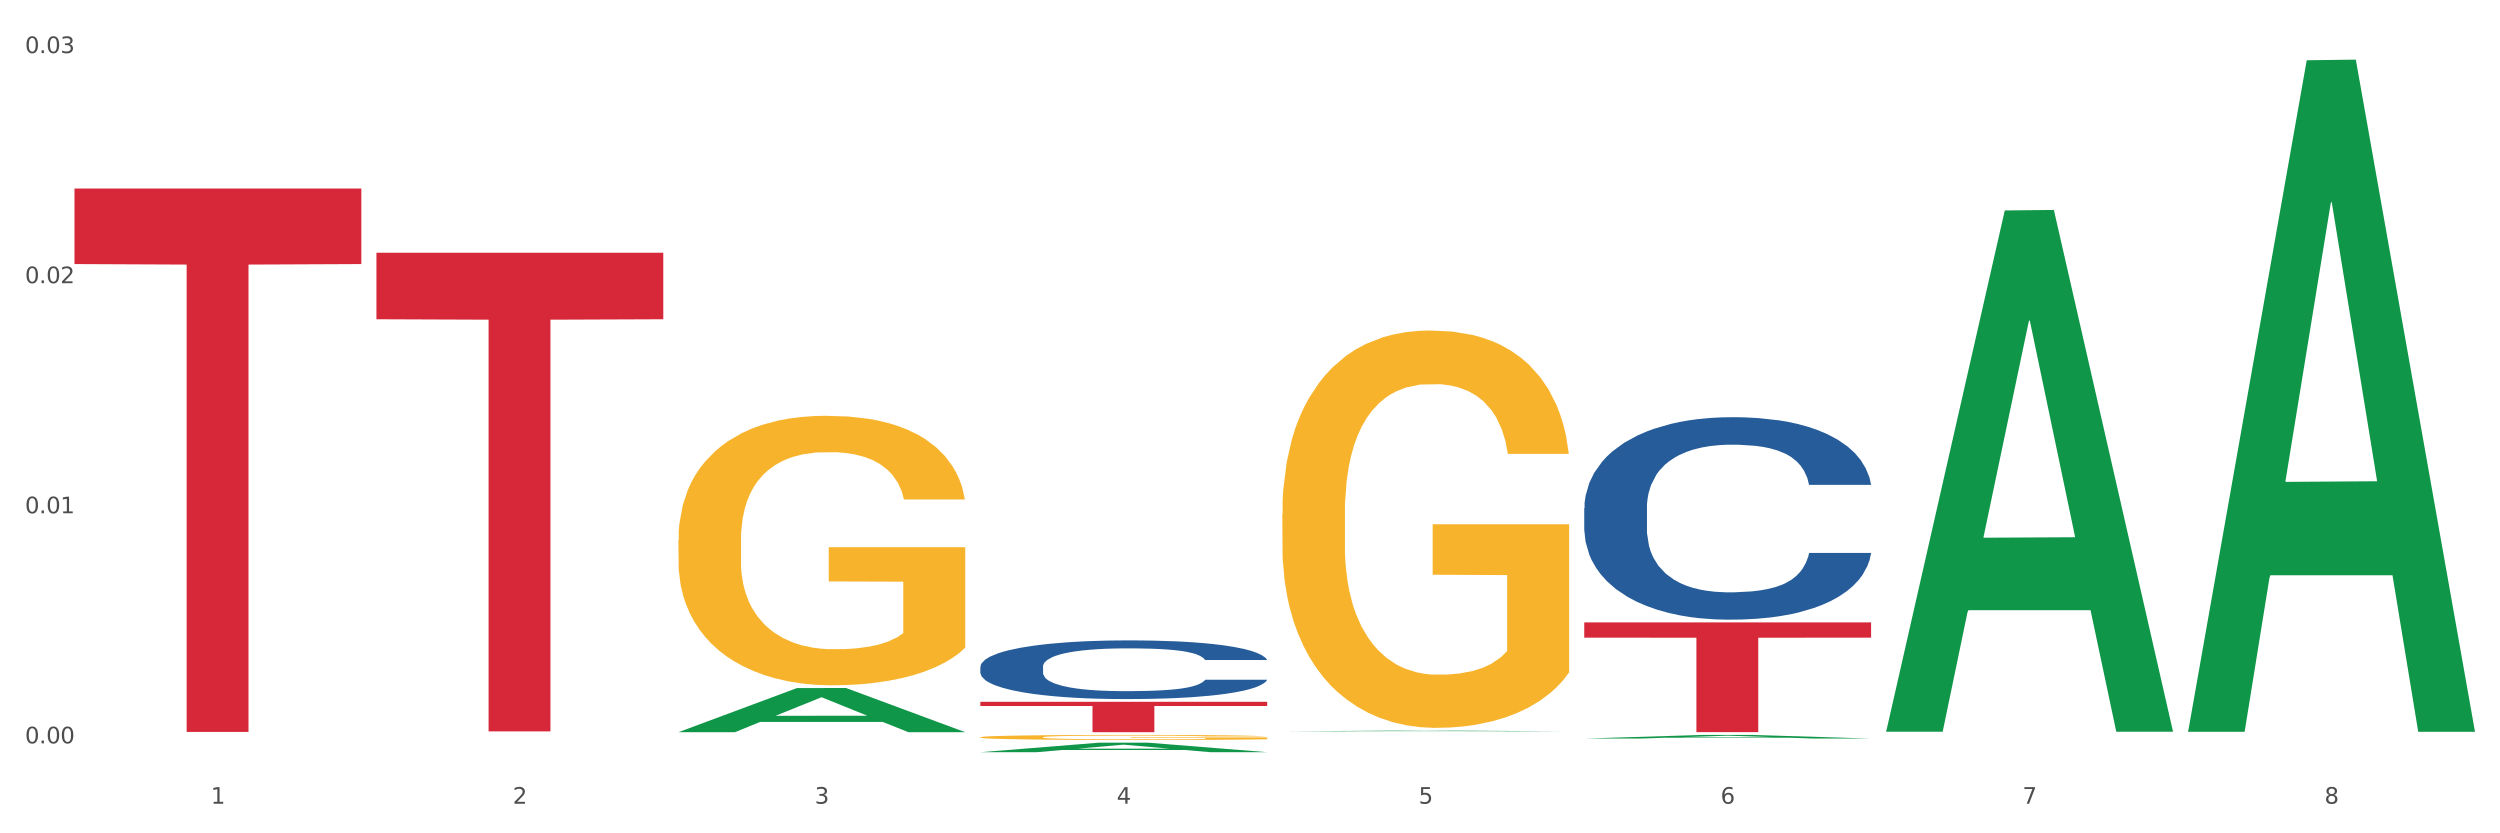
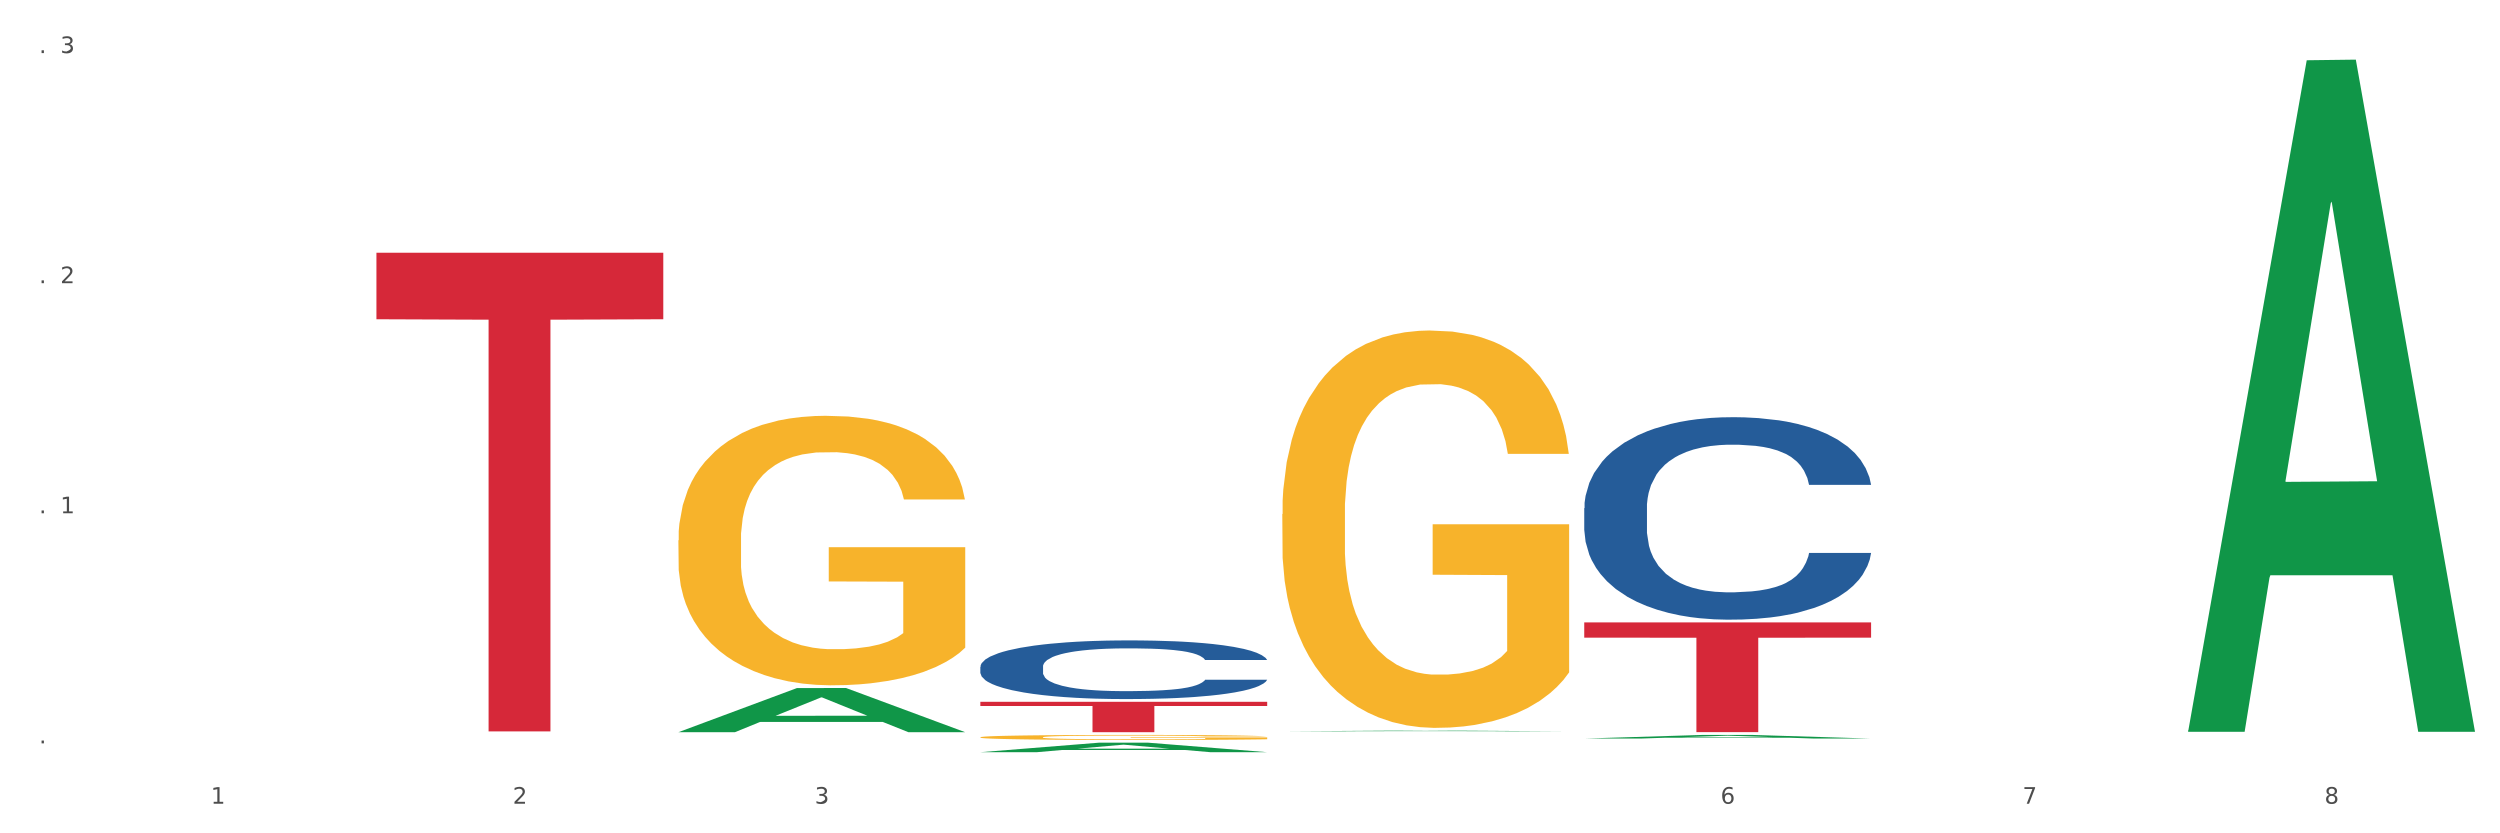
<svg xmlns="http://www.w3.org/2000/svg" xmlns:xlink="http://www.w3.org/1999/xlink" width="1080pt" height="360pt" viewBox="0 0 1080 360" version="1.1">
  <rect x="0" y="0" width="1080" height="360" fill="#333333" stroke="none" />
  <defs>
    <style type="text/css">*{stroke-linejoin: round; stroke-linecap: butt}</style>
  </defs>
  <g id="figure_1">
    <g id="patch_1">
      <path d="M 0 360  L 1080 360  L 1080 0  L 0 0  z " style="fill: #ffffff; stroke: #ffffff; stroke-linejoin: miter" />
    </g>
    <g id="axes_1">
      <g id="matplotlib.axis_1">
        <g id="xtick_1">
          <g id="text_1">
            <g style="fill: #4d4d4d" transform="translate(91.082 347.204) scale(0.096 -0.096)">
              <defs>
                <path id="DejaVuSans-31" d="M 794 531  L 1825 531  L 1825 4091  L 703 3866  L 703 4441  L 1819 4666  L 2450 4666  L 2450 531  L 3481 531  L 3481 0  L 794 0  L 794 531  z " transform="scale(0.016)" />
              </defs>
              <use xlink:href="#DejaVuSans-31" />
            </g>
          </g>
        </g>
        <g id="xtick_2">
          <g id="text_2">
            <g style="fill: #4d4d4d" transform="translate(221.525 347.204) scale(0.096 -0.096)">
              <defs>
                <path id="DejaVuSans-32" d="M 1228 531  L 3431 531  L 3431 0  L 469 0  L 469 531  Q 828 903 1448 1529  Q 2069 2156 2228 2338  Q 2531 2678 2651 2914  Q 2772 3150 2772 3378  Q 2772 3750 2511 3984  Q 2250 4219 1831 4219  Q 1534 4219 1204 4116  Q 875 4013 500 3803  L 500 4441  Q 881 4594 1212 4672  Q 1544 4750 1819 4750  Q 2544 4750 2975 4387  Q 3406 4025 3406 3419  Q 3406 3131 3298 2873  Q 3191 2616 2906 2266  Q 2828 2175 2409 1742  Q 1991 1309 1228 531  z " transform="scale(0.016)" />
              </defs>
              <use xlink:href="#DejaVuSans-32" />
            </g>
          </g>
        </g>
        <g id="xtick_3">
          <g id="text_3">
            <g style="fill: #4d4d4d" transform="translate(351.968 347.204) scale(0.096 -0.096)">
              <defs>
-                 <path id="DejaVuSans-33" d="M 2597 2516  Q 3050 2419 3304 2112  Q 3559 1806 3559 1356  Q 3559 666 3084 287  Q 2609 -91 1734 -91  Q 1441 -91 1130 -33  Q 819 25 488 141  L 488 750  Q 750 597 1062 519  Q 1375 441 1716 441  Q 2309 441 2620 675  Q 2931 909 2931 1356  Q 2931 1769 2642 2001  Q 2353 2234 1838 2234  L 1294 2234  L 1294 2753  L 1863 2753  Q 2328 2753 2575 2939  Q 2822 3125 2822 3475  Q 2822 3834 2567 4026  Q 2313 4219 1838 4219  Q 1578 4219 1281 4162  Q 984 4106 628 3988  L 628 4550  Q 988 4650 1302 4700  Q 1616 4750 1894 4750  Q 2613 4750 3031 4423  Q 3450 4097 3450 3541  Q 3450 3153 3228 2886  Q 3006 2619 2597 2516  z " transform="scale(0.016)" />
+                 <path id="DejaVuSans-33" d="M 2597 2516  Q 3050 2419 3304 2112  Q 3559 1806 3559 1356  Q 3559 666 3084 287  Q 2609 -91 1734 -91  Q 1441 -91 1130 -33  Q 819 25 488 141  L 488 750  Q 750 597 1062 519  Q 1375 441 1716 441  Q 2931 909 2931 1356  Q 2931 1769 2642 2001  Q 2353 2234 1838 2234  L 1294 2234  L 1294 2753  L 1863 2753  Q 2328 2753 2575 2939  Q 2822 3125 2822 3475  Q 2822 3834 2567 4026  Q 2313 4219 1838 4219  Q 1578 4219 1281 4162  Q 984 4106 628 3988  L 628 4550  Q 988 4650 1302 4700  Q 1616 4750 1894 4750  Q 2613 4750 3031 4423  Q 3450 4097 3450 3541  Q 3450 3153 3228 2886  Q 3006 2619 2597 2516  z " transform="scale(0.016)" />
              </defs>
              <use xlink:href="#DejaVuSans-33" />
            </g>
          </g>
        </g>
        <g id="xtick_4">
          <g id="text_4">
            <g style="fill: #4d4d4d" transform="translate(482.412 347.204) scale(0.096 -0.096)">
              <defs>
-                 <path id="DejaVuSans-34" d="M 2419 4116  L 825 1625  L 2419 1625  L 2419 4116  z M 2253 4666  L 3047 4666  L 3047 1625  L 3713 1625  L 3713 1100  L 3047 1100  L 3047 0  L 2419 0  L 2419 1100  L 313 1100  L 313 1709  L 2253 4666  z " transform="scale(0.016)" />
-               </defs>
+                 </defs>
              <use xlink:href="#DejaVuSans-34" />
            </g>
          </g>
        </g>
        <g id="xtick_5">
          <g id="text_5">
            <g style="fill: #4d4d4d" transform="translate(612.855 347.204) scale(0.096 -0.096)">
              <defs>
-                 <path id="DejaVuSans-35" d="M 691 4666  L 3169 4666  L 3169 4134  L 1269 4134  L 1269 2991  Q 1406 3038 1543 3061  Q 1681 3084 1819 3084  Q 2600 3084 3056 2656  Q 3513 2228 3513 1497  Q 3513 744 3044 326  Q 2575 -91 1722 -91  Q 1428 -91 1123 -41  Q 819 9 494 109  L 494 744  Q 775 591 1075 516  Q 1375 441 1709 441  Q 2250 441 2565 725  Q 2881 1009 2881 1497  Q 2881 1984 2565 2268  Q 2250 2553 1709 2553  Q 1456 2553 1204 2497  Q 953 2441 691 2322  L 691 4666  z " transform="scale(0.016)" />
-               </defs>
+                 </defs>
              <use xlink:href="#DejaVuSans-35" />
            </g>
          </g>
        </g>
        <g id="xtick_6">
          <g id="text_6">
            <g style="fill: #4d4d4d" transform="translate(743.299 347.204) scale(0.096 -0.096)">
              <defs>
                <path id="DejaVuSans-36" d="M 2113 2584  Q 1688 2584 1439 2293  Q 1191 2003 1191 1497  Q 1191 994 1439 701  Q 1688 409 2113 409  Q 2538 409 2786 701  Q 3034 994 3034 1497  Q 3034 2003 2786 2293  Q 2538 2584 2113 2584  z M 3366 4563  L 3366 3988  Q 3128 4100 2886 4159  Q 2644 4219 2406 4219  Q 1781 4219 1451 3797  Q 1122 3375 1075 2522  Q 1259 2794 1537 2939  Q 1816 3084 2150 3084  Q 2853 3084 3261 2657  Q 3669 2231 3669 1497  Q 3669 778 3244 343  Q 2819 -91 2113 -91  Q 1303 -91 875 529  Q 447 1150 447 2328  Q 447 3434 972 4092  Q 1497 4750 2381 4750  Q 2619 4750 2861 4703  Q 3103 4656 3366 4563  z " transform="scale(0.016)" />
              </defs>
              <use xlink:href="#DejaVuSans-36" />
            </g>
          </g>
        </g>
        <g id="xtick_7">
          <g id="text_7">
            <g style="fill: #4d4d4d" transform="translate(873.742 347.204) scale(0.096 -0.096)">
              <defs>
                <path id="DejaVuSans-37" d="M 525 4666  L 3525 4666  L 3525 4397  L 1831 0  L 1172 0  L 2766 4134  L 525 4134  L 525 4666  z " transform="scale(0.016)" />
              </defs>
              <use xlink:href="#DejaVuSans-37" />
            </g>
          </g>
        </g>
        <g id="xtick_8">
          <g id="text_8">
            <g style="fill: #4d4d4d" transform="translate(1004.185 347.204) scale(0.096 -0.096)">
              <defs>
                <path id="DejaVuSans-38" d="M 2034 2216  Q 1584 2216 1326 1975  Q 1069 1734 1069 1313  Q 1069 891 1326 650  Q 1584 409 2034 409  Q 2484 409 2743 651  Q 3003 894 3003 1313  Q 3003 1734 2745 1975  Q 2488 2216 2034 2216  z M 1403 2484  Q 997 2584 770 2862  Q 544 3141 544 3541  Q 544 4100 942 4425  Q 1341 4750 2034 4750  Q 2731 4750 3128 4425  Q 3525 4100 3525 3541  Q 3525 3141 3298 2862  Q 3072 2584 2669 2484  Q 3125 2378 3379 2068  Q 3634 1759 3634 1313  Q 3634 634 3220 271  Q 2806 -91 2034 -91  Q 1263 -91 848 271  Q 434 634 434 1313  Q 434 1759 690 2068  Q 947 2378 1403 2484  z M 1172 3481  Q 1172 3119 1398 2916  Q 1625 2713 2034 2713  Q 2441 2713 2670 2916  Q 2900 3119 2900 3481  Q 2900 3844 2670 4047  Q 2441 4250 2034 4250  Q 1625 4250 1398 4047  Q 1172 3844 1172 3481  z " transform="scale(0.016)" />
              </defs>
              <use xlink:href="#DejaVuSans-38" />
            </g>
          </g>
        </g>
        <g id="xtick_9" />
        <g id="xtick_10" />
        <g id="xtick_11" />
        <g id="xtick_12" />
        <g id="xtick_13" />
        <g id="xtick_14" />
        <g id="xtick_15" />
      </g>
      <g id="matplotlib.axis_2">
        <g id="ytick_1">
          <g id="text_9">
            <g style="fill: #4d4d4d" transform="translate(10.8 321.134) scale(0.096 -0.096)">
              <defs>
-                 <path id="DejaVuSans-30" d="M 2034 4250  Q 1547 4250 1301 3770  Q 1056 3291 1056 2328  Q 1056 1369 1301 889  Q 1547 409 2034 409  Q 2525 409 2770 889  Q 3016 1369 3016 2328  Q 3016 3291 2770 3770  Q 2525 4250 2034 4250  z M 2034 4750  Q 2819 4750 3233 4129  Q 3647 3509 3647 2328  Q 3647 1150 3233 529  Q 2819 -91 2034 -91  Q 1250 -91 836 529  Q 422 1150 422 2328  Q 422 3509 836 4129  Q 1250 4750 2034 4750  z " transform="scale(0.016)" />
                <path id="DejaVuSans-2e" d="M 684 794  L 1344 794  L 1344 0  L 684 0  L 684 794  z " transform="scale(0.016)" />
              </defs>
              <use xlink:href="#DejaVuSans-30" />
              <use xlink:href="#DejaVuSans-2e" transform="translate(63.623 0)" />
              <use xlink:href="#DejaVuSans-30" transform="translate(95.41 0)" />
              <use xlink:href="#DejaVuSans-30" transform="translate(159.033 0)" />
            </g>
          </g>
        </g>
        <g id="ytick_2">
          <g id="text_10">
            <g style="fill: #4d4d4d" transform="translate(10.8 221.736) scale(0.096 -0.096)">
              <use xlink:href="#DejaVuSans-30" />
              <use xlink:href="#DejaVuSans-2e" transform="translate(63.623 0)" />
              <use xlink:href="#DejaVuSans-30" transform="translate(95.41 0)" />
              <use xlink:href="#DejaVuSans-31" transform="translate(159.033 0)" />
            </g>
          </g>
        </g>
        <g id="ytick_3">
          <g id="text_11">
            <g style="fill: #4d4d4d" transform="translate(10.8 122.337) scale(0.096 -0.096)">
              <use xlink:href="#DejaVuSans-30" />
              <use xlink:href="#DejaVuSans-2e" transform="translate(63.623 0)" />
              <use xlink:href="#DejaVuSans-30" transform="translate(95.41 0)" />
              <use xlink:href="#DejaVuSans-32" transform="translate(159.033 0)" />
            </g>
          </g>
        </g>
        <g id="ytick_4">
          <g id="text_12">
            <g style="fill: #4d4d4d" transform="translate(10.8 22.938) scale(0.096 -0.096)">
              <use xlink:href="#DejaVuSans-30" />
              <use xlink:href="#DejaVuSans-2e" transform="translate(63.623 0)" />
              <use xlink:href="#DejaVuSans-30" transform="translate(95.41 0)" />
              <use xlink:href="#DejaVuSans-33" transform="translate(159.033 0)" />
            </g>
          </g>
        </g>
        <g id="ytick_5" />
        <g id="ytick_6" />
        <g id="ytick_7" />
      </g>
      <g id="PolyCollection_1">
        <path d="M 293.062 316.284  L 293.19 316.266  L 344.291 297.24  L 365.498 297.222  L 416.983 316.32  L 392.454 316.32  L 381.34 311.873  L 328.577 311.873  L 328.194 311.945  L 317.463 316.32  L 293.062 316.32  L 293.062 316.284  L 335.221 309.219  L 374.696 309.201  L 355.15 301.293  L 354.895 301.257  L 354.639 301.311  L 335.093 309.201  L 335.221 309.219  L 293.062 316.284  z " clip-path="url(#p9b491f9c47)" style="fill: #109648" />
        <path d="M 293.062 233.426  L 293.208 233.319  L 293.208 229.491  L 293.501 226.195  L 294.964 218.22  L 297.158 211.627  L 298.768 208.119  L 300.377 205.248  L 302.279 202.377  L 304.62 199.399  L 308.863 195.04  L 311.496 192.807  L 314.715 190.467  L 320.567 187.065  L 324.81 185.151  L 329.199 183.556  L 336.368 181.642  L 341.05 180.791  L 346.025 180.153  L 352.023 179.728  L 356.559 179.621  L 366.507 179.94  L 374.993 180.897  L 379.09 181.642  L 384.357 182.918  L 387.137 183.768  L 391.672 185.47  L 396.354 187.703  L 399.573 189.617  L 404.401 193.232  L 408.058 196.847  L 411.423 201.313  L 413.179 204.397  L 414.496 207.268  L 415.666 210.564  L 416.837 215.774  L 390.502 215.774  L 389.477 212.053  L 387.868 208.544  L 385.527 205.141  L 383.479 203.015  L 379.968 200.356  L 376.749 198.655  L 373.384 197.379  L 369.287 196.316  L 366.069 195.784  L 361.533 195.359  L 352.608 195.465  L 346.61 196.316  L 342.513 197.379  L 339.88 198.336  L 337.539 199.399  L 334.905 200.888  L 331.833 203.121  L 329.638 205.141  L 327.444 207.693  L 325.688 210.245  L 324.079 213.222  L 322.762 216.412  L 321.738 219.709  L 320.86 223.749  L 320.128 230.448  L 320.128 245.016  L 320.421 248.312  L 321.153 252.672  L 322.03 255.968  L 323.493 259.902  L 324.81 262.561  L 327.297 266.389  L 330.077 269.579  L 332.272 271.599  L 334.466 273.3  L 338.27 275.64  L 342.513 277.554  L 346.171 278.723  L 351.145 279.787  L 354.51 280.212  L 357.436 280.425  L 364.605 280.425  L 369.726 280.106  L 375.432 279.361  L 379.821 278.404  L 383.479 277.235  L 387.576 275.321  L 390.209 273.513  L 390.209 251.289  L 358.022 251.183  L 358.022 236.403  L 416.983 236.403  L 416.983 279.787  L 414.496 282.019  L 411.716 284.04  L 408.79 285.847  L 404.401 288.08  L 399.134 290.207  L 394.452 291.696  L 389.477 292.972  L 383.625 294.141  L 376.017 295.205  L 371.336 295.63  L 365.483 295.949  L 358.607 296.055  L 352.608 295.843  L 346.756 295.311  L 340.611 294.354  L 334.613 292.972  L 330.077 291.589  L 325.542 289.888  L 320.714 287.655  L 316.91 285.528  L 313.984 283.614  L 310.765 281.169  L 307.253 277.979  L 304.62 275.108  L 302.279 272.131  L 299.792 268.303  L 298.036 265.006  L 296.281 260.859  L 295.256 257.776  L 294.086 252.991  L 293.208 246.292  L 293.062 233.426  z " clip-path="url(#p9b491f9c47)" style="fill: #f7b32b" />
        <path d="M 423.505 318.495  L 423.651 318.493  L 423.651 318.422  L 423.944 318.36  L 425.407 318.21  L 427.602 318.087  L 429.211 318.021  L 430.82 317.967  L 432.722 317.913  L 435.063 317.858  L 439.306 317.776  L 441.94 317.734  L 445.158 317.69  L 451.011 317.627  L 455.254 317.591  L 459.643 317.561  L 466.812 317.525  L 471.494 317.509  L 476.468 317.497  L 482.467 317.489  L 487.002 317.487  L 496.951 317.493  L 505.437 317.511  L 509.533 317.525  L 514.8 317.549  L 517.58 317.565  L 522.115 317.597  L 526.797 317.638  L 530.016 317.674  L 534.844 317.742  L 538.502 317.81  L 541.867 317.894  L 543.622 317.951  L 544.939 318.005  L 546.11 318.067  L 547.28 318.165  L 520.945 318.165  L 519.921 318.095  L 518.312 318.029  L 515.971 317.965  L 513.922 317.925  L 510.411 317.876  L 507.192 317.844  L 503.827 317.82  L 499.731 317.8  L 496.512 317.79  L 491.976 317.782  L 483.052 317.784  L 477.053 317.8  L 472.957 317.82  L 470.323 317.838  L 467.982 317.858  L 465.349 317.886  L 462.276 317.927  L 460.082 317.965  L 457.887 318.013  L 456.131 318.061  L 454.522 318.117  L 453.205 318.176  L 452.181 318.238  L 451.303 318.314  L 450.572 318.44  L 450.572 318.713  L 450.864 318.774  L 451.596 318.856  L 452.474 318.918  L 453.937 318.992  L 455.254 319.041  L 457.741 319.113  L 460.521 319.173  L 462.715 319.211  L 464.91 319.243  L 468.714 319.286  L 472.957 319.322  L 476.614 319.344  L 481.589 319.364  L 484.954 319.372  L 487.88 319.376  L 495.049 319.376  L 500.17 319.37  L 505.875 319.356  L 510.265 319.338  L 513.922 319.316  L 518.019 319.28  L 520.652 319.247  L 520.652 318.83  L 488.465 318.828  L 488.465 318.551  L 547.426 318.551  L 547.426 319.364  L 544.939 319.406  L 542.159 319.444  L 539.233 319.478  L 534.844 319.52  L 529.577 319.559  L 524.895 319.587  L 519.921 319.611  L 514.069 319.633  L 506.461 319.653  L 501.779 319.661  L 495.927 319.667  L 489.05 319.669  L 483.052 319.665  L 477.2 319.655  L 471.055 319.637  L 465.056 319.611  L 460.521 319.585  L 455.985 319.553  L 451.157 319.512  L 447.353 319.472  L 444.427 319.436  L 441.208 319.39  L 437.697 319.33  L 435.063 319.276  L 432.722 319.221  L 430.235 319.149  L 428.48 319.087  L 426.724 319.009  L 425.7 318.952  L 424.529 318.862  L 423.651 318.736  L 423.505 318.495  z " clip-path="url(#p9b491f9c47)" style="fill: #f7b32b" />
        <path d="M 553.949 222.1  L 554.095 221.943  L 554.095 216.299  L 554.388 211.439  L 555.851 199.68  L 558.045 189.959  L 559.655 184.785  L 561.264 180.552  L 563.166 176.319  L 565.507 171.929  L 569.75 165.501  L 572.383 162.208  L 575.602 158.759  L 581.454 153.742  L 585.697 150.92  L 590.086 148.568  L 597.255 145.746  L 601.937 144.491  L 606.911 143.551  L 612.91 142.924  L 617.445 142.767  L 627.394 143.237  L 635.88 144.648  L 639.977 145.746  L 645.244 147.627  L 648.023 148.881  L 652.559 151.39  L 657.241 154.683  L 660.459 157.505  L 665.287 162.835  L 668.945 168.166  L 672.31 174.751  L 674.066 179.298  L 675.383 183.531  L 676.553 188.391  L 677.724 196.074  L 651.388 196.074  L 650.364 190.586  L 648.755 185.412  L 646.414 180.395  L 644.366 177.26  L 640.854 173.34  L 637.636 170.831  L 634.271 168.95  L 630.174 167.382  L 626.955 166.598  L 622.42 165.971  L 613.495 166.128  L 607.497 167.382  L 603.4 168.95  L 600.767 170.361  L 598.426 171.929  L 595.792 174.124  L 592.72 177.416  L 590.525 180.395  L 588.331 184.158  L 586.575 187.921  L 584.965 192.311  L 583.649 197.015  L 582.625 201.875  L 581.747 207.833  L 581.015 217.71  L 581.015 239.19  L 581.308 244.05  L 582.039 250.478  L 582.917 255.339  L 584.38 261.14  L 585.697 265.059  L 588.184 270.704  L 590.964 275.407  L 593.159 278.386  L 595.353 280.895  L 599.157 284.344  L 603.4 287.166  L 607.058 288.891  L 612.032 290.459  L 615.397 291.086  L 618.323 291.399  L 625.492 291.399  L 630.613 290.929  L 636.319 289.832  L 640.708 288.421  L 644.366 286.696  L 648.462 283.874  L 651.096 281.208  L 651.096 248.44  L 618.908 248.283  L 618.908 226.49  L 677.87 226.49  L 677.87 290.459  L 675.383 293.751  L 672.603 296.73  L 669.677 299.396  L 665.287 302.688  L 660.02 305.824  L 655.339 308.019  L 650.364 309.9  L 644.512 311.625  L 636.904 313.193  L 632.222 313.82  L 626.37 314.29  L 619.494 314.447  L 613.495 314.133  L 607.643 313.349  L 601.498 311.938  L 595.5 309.9  L 590.964 307.862  L 586.429 305.353  L 581.6 302.061  L 577.796 298.925  L 574.87 296.103  L 571.652 292.497  L 568.14 287.793  L 565.507 283.56  L 563.166 279.17  L 560.679 273.526  L 558.923 268.666  L 557.167 262.551  L 556.143 258.004  L 554.973 250.949  L 554.095 241.071  L 553.949 222.1  z " clip-path="url(#p9b491f9c47)" style="fill: #f7b32b" />
-         <path d="M 32.175 81.453  L 156.096 81.453  L 156.096 114.075  L 107.35 114.296  L 107.35 316.204  L 80.628 316.204  L 80.628 114.296  L 32.175 114.075  L 32.175 81.673  L 32.175 81.453  z " clip-path="url(#p9b491f9c47)" style="fill: #d62839" />
        <path d="M 162.618 109.181  L 286.54 109.181  L 286.54 137.916  L 237.793 138.11  L 237.793 315.956  L 211.071 315.956  L 211.071 138.11  L 162.618 137.916  L 162.618 109.375  L 162.618 109.181  z " clip-path="url(#p9b491f9c47)" style="fill: #d62839" />
        <path d="M 423.505 303.164  L 547.426 303.164  L 547.426 304.993  L 498.68 305.005  L 498.68 316.32  L 471.958 316.32  L 471.958 305.005  L 423.505 304.993  L 423.505 303.177  L 423.505 303.164  z " clip-path="url(#p9b491f9c47)" style="fill: #d62839" />
        <path d="M 684.392 268.872  L 808.313 268.872  L 808.313 275.46  L 759.567 275.505  L 759.567 316.278  L 732.845 316.278  L 732.845 275.505  L 684.392 275.46  L 684.392 268.917  L 684.392 268.872  z " clip-path="url(#p9b491f9c47)" style="fill: #d62839" />
        <path d="M 684.392 219.53  L 684.538 219.45  L 684.538 217.213  L 684.978 214.177  L 686.589 208.584  L 688.64 204.35  L 692.155 199.396  L 694.06 197.319  L 696.55 195.002  L 701.677 191.247  L 707.536 188.051  L 711.637 186.294  L 714.713 185.175  L 721.598 183.178  L 725.553 182.299  L 729.654 181.58  L 733.169 181.101  L 739.029 180.541  L 743.716 180.302  L 749.136 180.222  L 753.677 180.302  L 759.682 180.621  L 768.471 181.58  L 771.84 182.139  L 776.381 183.098  L 781.068 184.376  L 784.877 185.655  L 789.271 187.492  L 793.812 189.889  L 798.206 192.925  L 801.282 195.721  L 803.772 198.677  L 805.97 202.273  L 807.581 206.187  L 808.313 209.463  L 781.508 209.463  L 780.775 206.507  L 779.31 203.311  L 777.846 201.154  L 776.234 199.396  L 773.744 197.399  L 771.547 196.121  L 767.885 194.603  L 764.516 193.644  L 761.733 193.085  L 758.364 192.605  L 751.186 192.126  L 746.06 192.126  L 742.837 192.286  L 738.882 192.685  L 735.513 193.245  L 731.558 194.203  L 728.482 195.242  L 725.406 196.6  L 723.648 197.559  L 721.012 199.316  L 719.254 200.755  L 716.91 203.231  L 715.592 204.989  L 713.248 209.543  L 712.223 212.898  L 711.784 215.215  L 711.491 217.772  L 711.491 230.235  L 712.369 235.828  L 713.102 238.225  L 714.274 240.941  L 716.471 244.456  L 719.693 247.892  L 723.062 250.368  L 725.846 251.886  L 728.482 253.005  L 731.119 253.884  L 734.341 254.683  L 736.978 255.162  L 740.933 255.641  L 745.62 255.881  L 749.282 255.881  L 756.753 255.482  L 760.122 255.082  L 763.344 254.523  L 766.86 253.644  L 769.643 252.685  L 771.254 251.966  L 773.891 250.448  L 775.941 248.851  L 777.699 247.013  L 778.871 245.415  L 780.189 243.018  L 781.215 240.302  L 781.508 238.864  L 808.313 238.864  L 807.727 241.74  L 806.702 244.536  L 804.651 248.291  L 803.04 250.448  L 800.55 253.085  L 797.913 255.322  L 794.251 257.799  L 790.882 259.636  L 787.367 261.234  L 783.558 262.672  L 776.674 264.669  L 774.184 265.229  L 768.91 266.187  L 764.809 266.747  L 758.803 267.306  L 752.651 267.626  L 746.206 267.705  L 740.493 267.546  L 734.195 267.066  L 730.24 266.587  L 725.846 265.868  L 720.719 264.749  L 715.885 263.391  L 711.344 261.793  L 707.096 259.956  L 703.141 257.878  L 698.015 254.443  L 694.206 251.088  L 691.423 247.972  L 689.519 245.335  L 687.615 241.98  L 686.589 239.663  L 684.978 234.07  L 684.392 228.877  L 684.392 219.53  z " clip-path="url(#p9b491f9c47)" style="fill: #255c99" />
        <path d="M 423.505 288.039  L 423.652 288.016  L 423.652 287.368  L 424.091 286.489  L 425.702 284.868  L 427.753 283.641  L 431.269 282.206  L 433.173 281.604  L 435.663 280.933  L 440.79 279.845  L 446.649 278.919  L 450.75 278.41  L 453.826 278.086  L 460.711 277.507  L 464.666 277.253  L 468.767 277.044  L 472.283 276.906  L 478.142 276.744  L 482.829 276.674  L 488.249 276.651  L 492.79 276.674  L 498.795 276.767  L 507.584 277.044  L 510.953 277.206  L 515.494 277.484  L 520.181 277.855  L 523.99 278.225  L 528.384 278.757  L 532.925 279.452  L 537.319 280.331  L 540.395 281.142  L 542.886 281.998  L 545.083 283.04  L 546.694 284.174  L 547.426 285.123  L 520.621 285.123  L 519.888 284.266  L 518.424 283.341  L 516.959 282.716  L 515.348 282.206  L 512.857 281.628  L 510.66 281.257  L 506.998 280.817  L 503.629 280.54  L 500.846 280.378  L 497.477 280.239  L 490.3 280.1  L 485.173 280.1  L 481.95 280.146  L 477.995 280.262  L 474.626 280.424  L 470.671 280.702  L 467.595 281.003  L 464.519 281.396  L 462.762 281.674  L 460.125 282.183  L 458.367 282.6  L 456.024 283.317  L 454.705 283.827  L 452.362 285.146  L 451.336 286.118  L 450.897 286.79  L 450.604 287.53  L 450.604 291.141  L 451.483 292.762  L 452.215 293.456  L 453.387 294.243  L 455.584 295.261  L 458.807 296.257  L 462.176 296.974  L 464.959 297.414  L 467.595 297.738  L 470.232 297.993  L 473.455 298.224  L 476.091 298.363  L 480.046 298.502  L 484.733 298.572  L 488.395 298.572  L 495.866 298.456  L 499.235 298.34  L 502.457 298.178  L 505.973 297.923  L 508.756 297.646  L 510.367 297.437  L 513.004 296.998  L 515.055 296.535  L 516.812 296.002  L 517.984 295.539  L 519.302 294.845  L 520.328 294.058  L 520.621 293.641  L 547.426 293.641  L 546.84 294.474  L 545.815 295.285  L 543.764 296.373  L 542.153 296.998  L 539.663 297.761  L 537.026 298.41  L 533.364 299.127  L 529.995 299.66  L 526.48 300.122  L 522.671 300.539  L 515.787 301.118  L 513.297 301.28  L 508.024 301.558  L 503.922 301.72  L 497.917 301.882  L 491.764 301.974  L 485.319 301.997  L 479.607 301.951  L 473.308 301.812  L 469.353 301.673  L 464.959 301.465  L 459.832 301.141  L 454.998 300.747  L 450.457 300.284  L 446.209 299.752  L 442.255 299.15  L 437.128 298.155  L 433.319 297.183  L 430.536 296.28  L 428.632 295.516  L 426.728 294.544  L 425.702 293.873  L 424.091 292.252  L 423.505 290.748  L 423.505 288.039  z " clip-path="url(#p9b491f9c47)" style="fill: #255c99" />
        <path d="M 423.505 324.942  L 423.633 324.938  L 474.734 320.84  L 495.942 320.836  L 547.426 324.95  L 522.898 324.95  L 511.783 323.992  L 459.021 323.992  L 458.637 324.007  L 447.906 324.95  L 423.505 324.95  L 423.505 324.942  L 465.664 323.42  L 505.14 323.416  L 485.594 321.713  L 485.338 321.705  L 485.083 321.717  L 465.536 323.416  L 465.664 323.42  L 423.505 324.942  z " clip-path="url(#p9b491f9c47)" style="fill: #109648" />
        <path d="M 553.949 315.943  L 554.076 315.943  L 605.178 315.614  L 626.385 315.614  L 677.87 315.944  L 653.341 315.944  L 642.226 315.867  L 589.464 315.867  L 589.081 315.868  L 578.35 315.944  L 553.949 315.944  L 553.949 315.943  L 596.107 315.821  L 635.583 315.821  L 616.037 315.684  L 615.781 315.684  L 615.526 315.684  L 595.98 315.821  L 596.107 315.821  L 553.949 315.943  z " clip-path="url(#p9b491f9c47)" style="fill: #109648" />
        <path d="M 684.392 319.052  L 684.52 319.051  L 735.621 317.488  L 756.828 317.487  L 808.313 319.055  L 783.784 319.055  L 772.67 318.69  L 719.908 318.69  L 719.524 318.696  L 708.793 319.055  L 684.392 319.055  L 684.392 319.052  L 726.551 318.472  L 766.027 318.471  L 746.48 317.821  L 746.225 317.818  L 745.969 317.823  L 726.423 318.471  L 726.551 318.472  L 684.392 319.052  z " clip-path="url(#p9b491f9c47)" style="fill: #109648" />
-         <path d="M 814.835 315.678  L 814.963 315.467  L 866.065 90.91  L 887.272 90.698  L 938.757 316.102  L 914.228 316.102  L 903.113 263.613  L 850.351 263.613  L 849.968 264.46  L 839.236 316.102  L 814.835 316.102  L 814.835 315.678  L 856.994 232.29  L 896.47 232.078  L 876.924 138.742  L 876.668 138.319  L 876.413 138.954  L 856.866 232.078  L 856.994 232.29  L 814.835 315.678  z " clip-path="url(#p9b491f9c47)" style="fill: #109648" />
        <path d="M 945.279 315.595  L 945.407 315.323  L 996.508 26.032  L 1017.715 25.759  L 1069.2 316.141  L 1044.671 316.141  L 1033.557 248.522  L 980.794 248.522  L 980.411 249.612  L 969.68 316.141  L 945.279 316.141  L 945.279 315.595  L 987.438 208.168  L 1026.913 207.895  L 1007.367 87.653  L 1007.112 87.108  L 1006.856 87.926  L 987.31 207.895  L 987.438 208.168  L 945.279 315.595  z " clip-path="url(#p9b491f9c47)" style="fill: #109648" />
      </g>
    </g>
  </g>
  <defs>
    <clipPath id="p9b491f9c47">
      <rect x="32.175" y="10.8" width="1037.025" height="329.109" />
    </clipPath>
  </defs>
</svg>